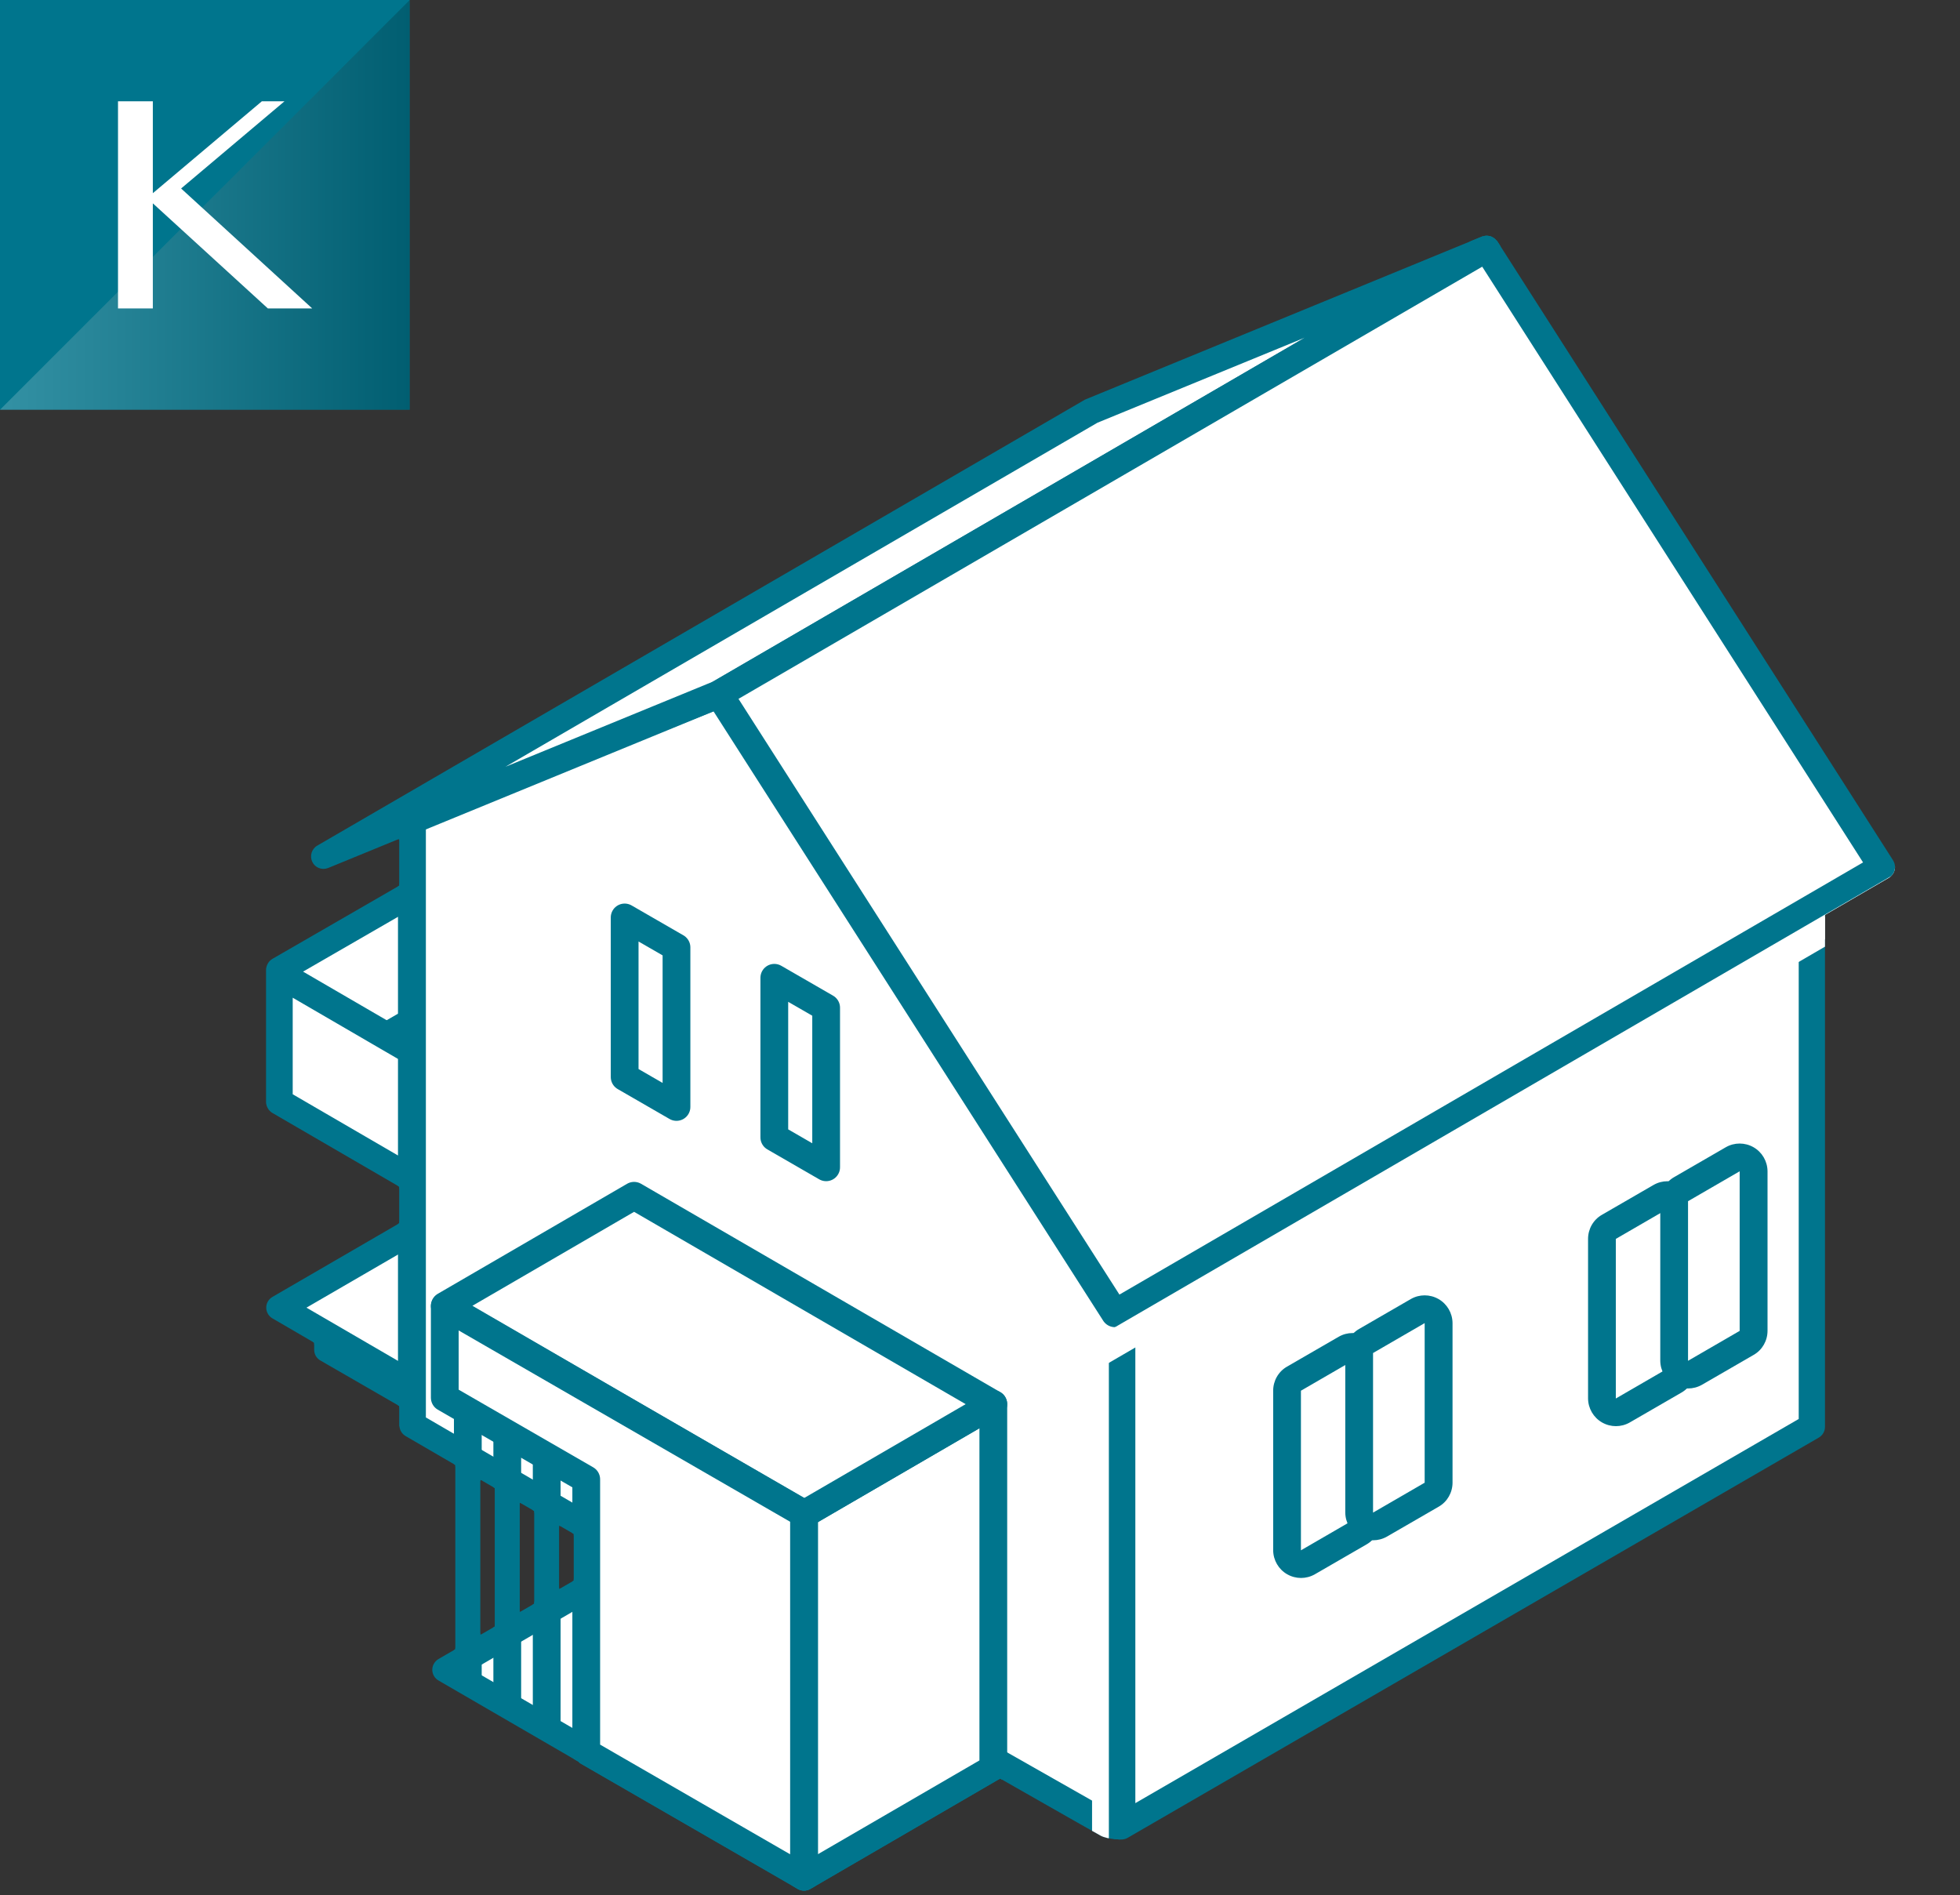
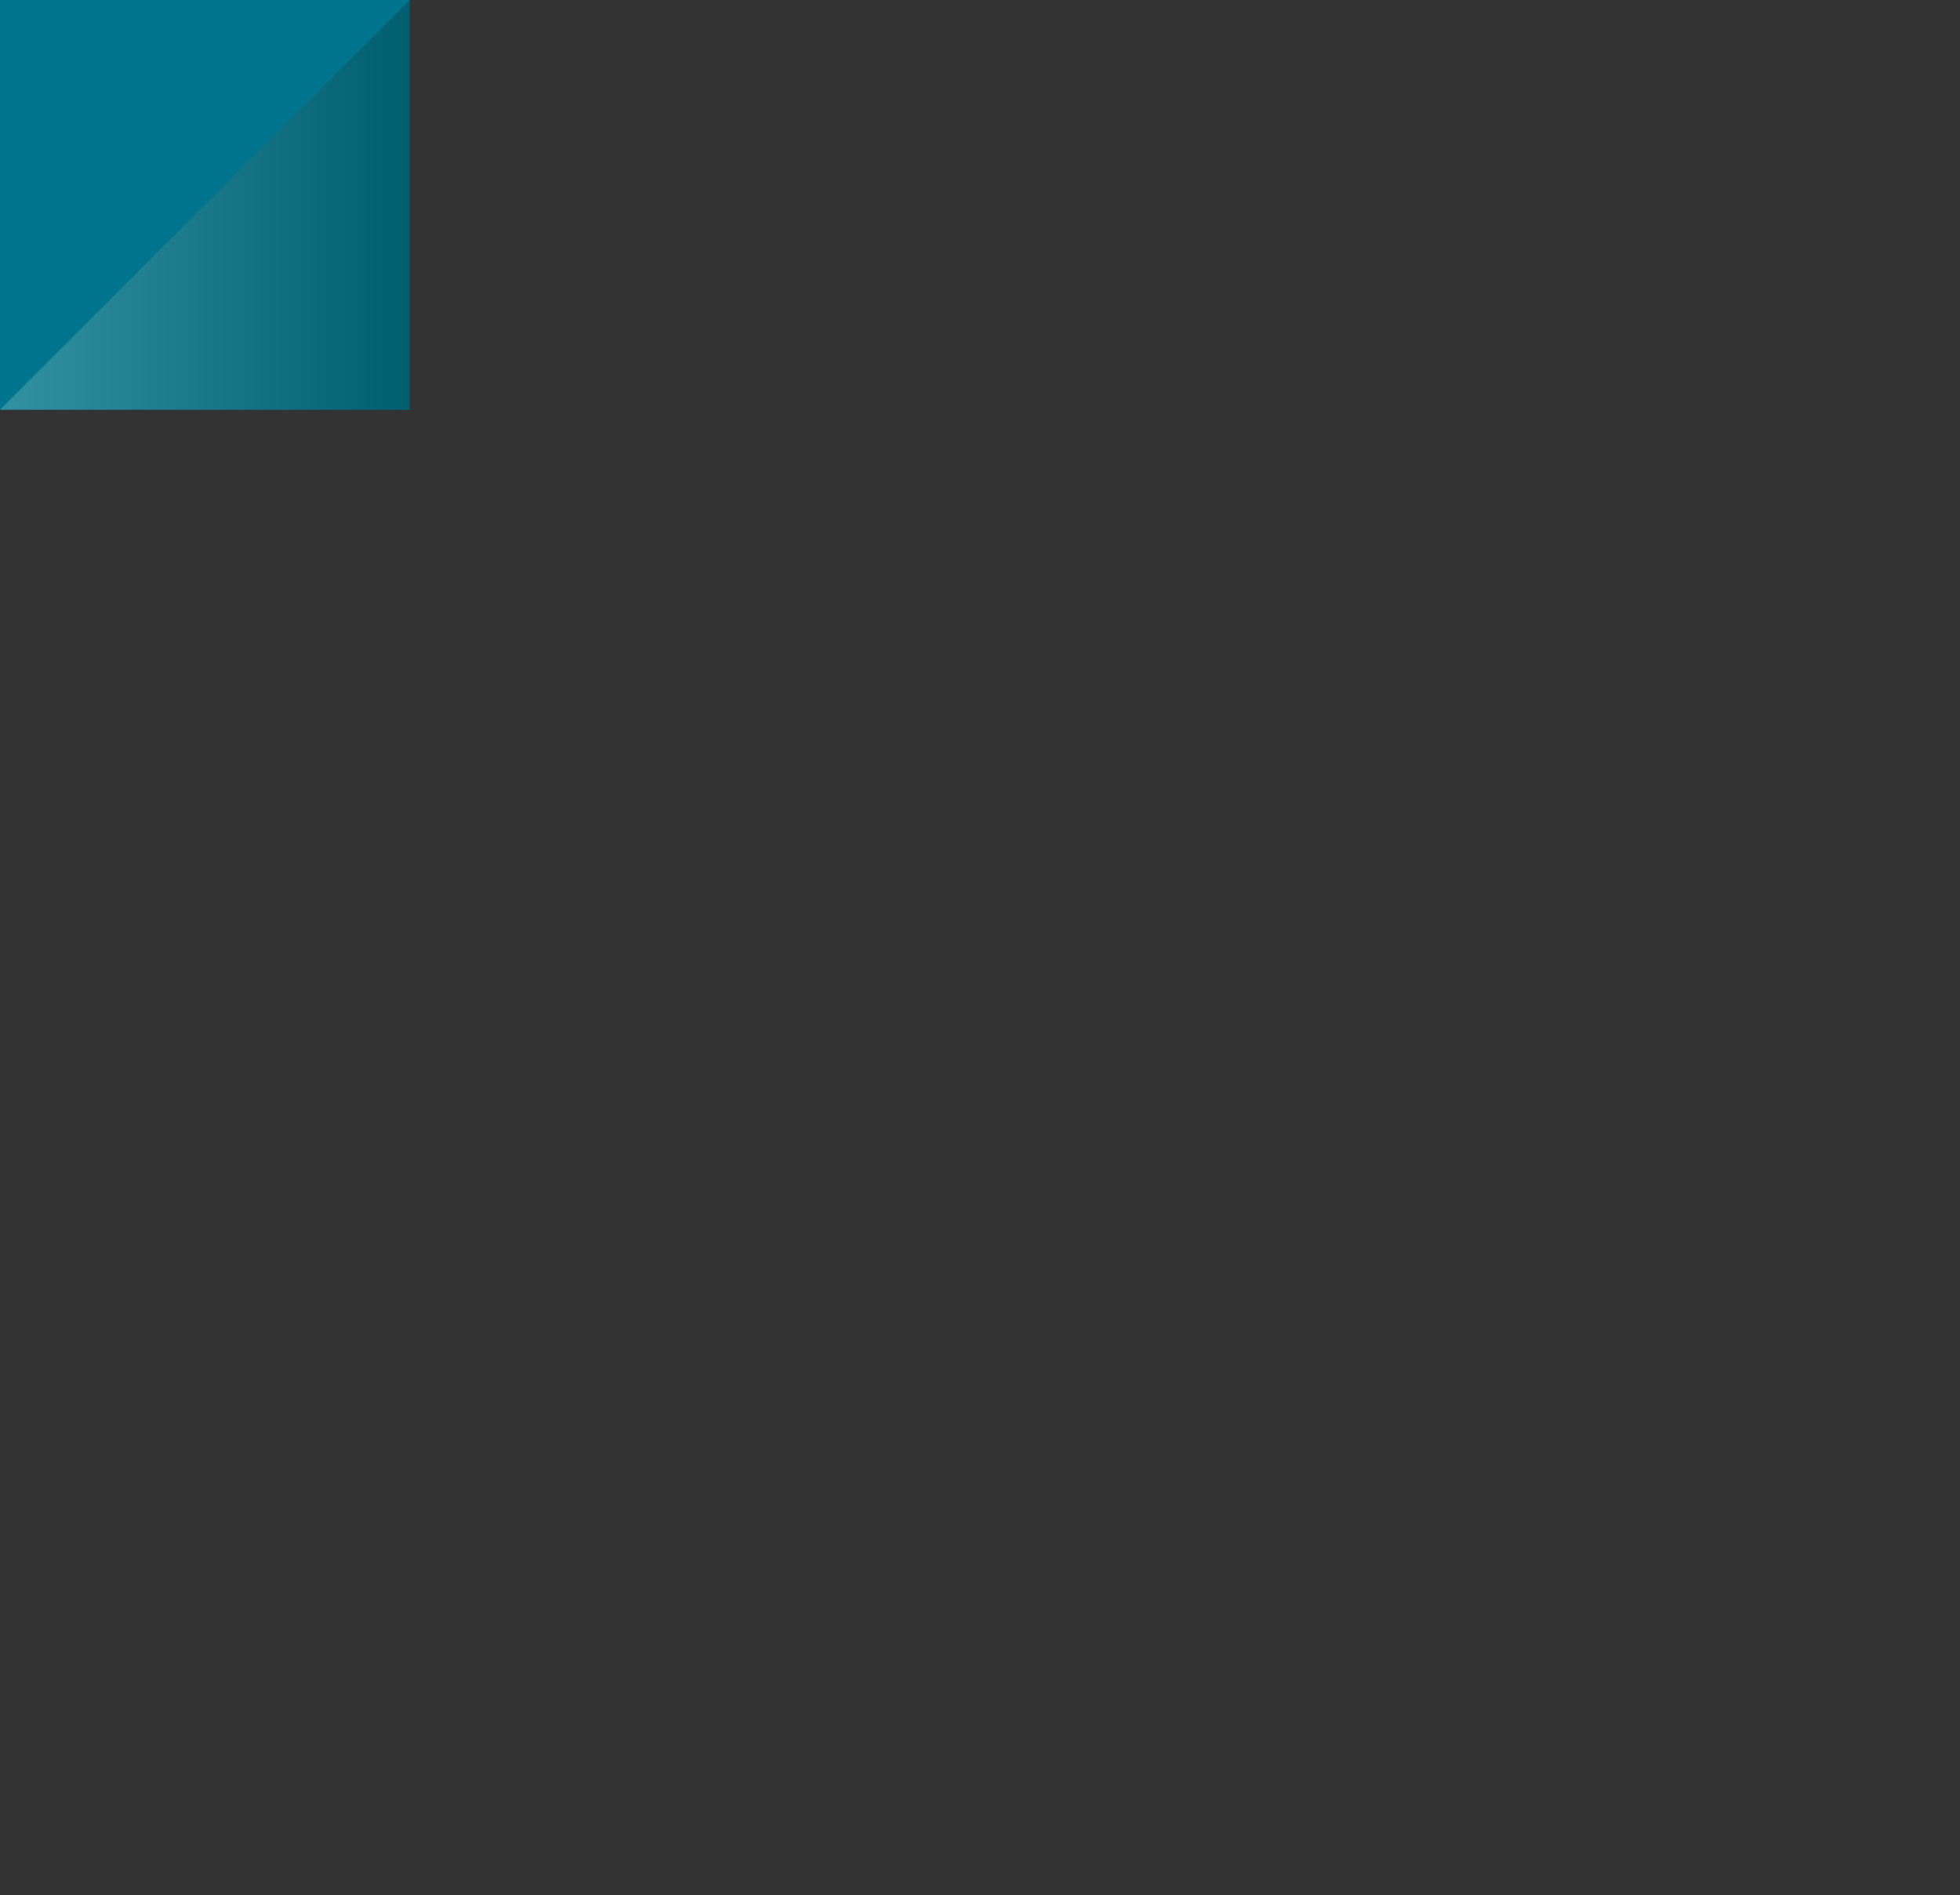
<svg xmlns="http://www.w3.org/2000/svg" viewBox="0 0 191.34 185">
  <rect x="0" y="0" width="191.34" height="185" fill="#333333" stroke="none" />
  <defs>
    <style>
      .cls-1, .cls-2, .cls-3 {
        fill: #fff;
      }

      .cls-1, .cls-4, .cls-3 {
        stroke-linejoin: round;
        stroke-width: 2.71px;
      }

      .cls-1, .cls-3 {
        stroke: #00758d;
      }

      .cls-4 {
        stroke: #fff;
      }

      .cls-4, .cls-5, .cls-6, .cls-7 {
        fill: none;
      }

      .cls-3 {
        stroke-linecap: round;
      }

      .cls-5 {
        isolation: isolate;
      }

      .cls-8 {
        fill: url(#_名称未設定グラデーション_52);
        mix-blend-mode: multiply;
        opacity: .2;
      }

      .cls-9 {
        fill: #00758d;
      }

      .cls-7 {
        clip-path: url(#clippath);
      }
    </style>
    <clipPath id="clippath">
-       <path class="cls-6" d="m184.81,83.99l-38.64-60.44s-.08-.08-.12-.12c-.05-.06-.1-.12-.16-.16-.06-.05-.13-.08-.2-.12-.06-.03-.12-.07-.19-.09-.08-.02-.15-.03-.23-.04-.07,0-.14-.02-.21-.01-.08,0-.16.03-.23.05-.05.01-.1,0-.15.03l-38.76,15.92L30.97,82.55c-.55.32-.76,1.02-.48,1.59.21.43.64.68,1.09.68.15,0,.31-.03.46-.09l6.95-2.85v4.57l-12.39,7.15c-.38.22-.61.62-.61,1.05v12.95c0,.43.23.83.61,1.05l12.39,7.2v3.56l-12.39,7.19c-.38.22-.61.62-.61,1.05s.23.83.61,1.05l4.07,2.37v.69c0,.44.23.84.61,1.05l7.71,4.45v1.88c0,.43.23.83.61,1.05l4.85,2.82v17.99l-1.64.95c-.37.22-.61.62-.61,1.05s.23.83.61,1.05l13.67,7.93c.05.04.08.1.14.14l20.77,11.99.49.29s0,0,0,0c0,0,0,0,0,0,.19.11.4.16.61.16s.42-.05.61-.16l18.47-10.74s.03-.04.05-.05c0,0,9.1,5.19,9.82,5.58s2.01.38,2.03.38c.21,0,.42-.05.61-.16l67.47-39.07c.38-.22.61-.62.61-1.05v-49.98l6.23-3.62c.29-.17.49-.44.57-.77.08-.32.02-.66-.16-.94ZM56.01,149.74v4.56l-1.43.83v-6.22l1.43.83Zm-3.86-2.24v9.05l-1.41.82v-10.69l1.41.82Zm-3.85-2.24v13.52l-1.41.82v-15.16l1.41.82Z" />
-     </clipPath>
+       </clipPath>
    <linearGradient id="_名称未設定グラデーション_52" data-name="名称未設定グラデーション 52" x1="0" y1="20" x2="40" y2="20" gradientUnits="userSpaceOnUse">
      <stop offset="0" stop-color="#fff" />
      <stop offset="1" stop-color="#040000" />
    </linearGradient>
  </defs>
  <g class="cls-5">
    <g id="_レイヤー_2" data-name="レイヤー 2">
      <g id="_レイアウト" data-name="レイアウト">
        <g>
          <g>
            <g class="cls-7">
              <polygon class="cls-1" points="61.9 152.28 43.42 163.02 78.49 183.36 96.97 172.63 61.9 152.28" />
              <path class="cls-1" d="m31.9,127.09v4.67l12.52,7.23v-4.67l-12.52-7.23Z" />
              <polygon class="cls-1" points="62.28 107.31 80.76 118.05 45.69 138.39 27.22 127.65 62.28 107.31" />
              <polygon class="cls-1" points="27.22 107.24 52.53 92.62 52.53 80.04 27.22 94.65 27.22 107.24" />
              <polygon class="cls-1" points="27.22 95.04 40.55 102.79 40.55 115.35 27.22 107.6 27.22 95.04" />
              <polygon class="cls-1" points="107.69 40.5 40.22 79.57 40.22 138.62 107.69 99.55 107.69 40.5" />
              <line class="cls-2" x1="111.91" y1="180.81" x2="179.38" y2="141.74" />
              <polyline class="cls-3" points="109.36 118.12 70.19 67.76 40.22 79.75 40.22 139.15 76.06 159.98 108.58 178.45" />
              <polygon class="cls-1" points="176.95 80.25 109.48 119.32 109.48 178.37 176.95 139.3 176.95 80.25" />
              <polygon class="cls-1" points="31.59 83.6 106.53 40.05 145.14 24.21 70.19 67.76 31.59 83.6" />
              <path class="cls-1" d="m75.59,111.03v-15.58s5.06,2.92,5.06,2.92v15.58s-5.06-2.92-5.06-2.92Z" />
              <path class="cls-1" d="m60.98,105.14v-15.58s5.06,2.92,5.06,2.92v15.58s-5.06-2.92-5.06-2.92Z" />
              <polygon class="cls-1" points="96.97 137.07 78.49 147.81 78.49 183.36 96.97 172.63 96.97 137.07" />
              <polygon class="cls-1" points="61.9 116.73 43.42 127.47 78.49 147.81 96.97 137.07 61.9 116.73" />
              <g>
                <polygon class="cls-1" points="78.49 147.77 43.42 127.53 43.42 136.44 57.23 144.41 57.23 171.09 78.49 183.36 78.49 147.77" />
                <line class="cls-3" x1="53.37" y1="142.77" x2="53.37" y2="168.21" />
                <line class="cls-3" x1="49.52" y1="140.49" x2="49.52" y2="165.93" />
-                 <line class="cls-3" x1="45.67" y1="138.21" x2="45.67" y2="163.65" />
              </g>
              <line class="cls-4" x1="190.66" y1="82.85" x2="101.96" y2="134.4" />
              <rect class="cls-2" x="106.61" y="130.55" width="1.64" height="51.19" />
              <g>
                <path class="cls-2" d="m127,152.68c-.23,0-.47-.06-.68-.18-.42-.24-.68-.69-.68-1.17v-15.58c-.01-.48.24-.93.66-1.17l5.05-2.92c.21-.12.44-.18.68-.18s.47.06.68.18c.42.24.68.69.68,1.17v15.58c.01.48-.24.93-.66,1.17l-5.05,2.92c-.21.12-.44.18-.68.18Z" />
                <path class="cls-9" d="m132.04,132.84v15.58s-5.04,2.92-5.04,2.92v-15.58s5.04-2.92,5.04-2.92m0-2.71c-.47,0-.93.12-1.35.36l-5.05,2.92c-.84.48-1.35,1.38-1.35,2.35v15.58c.01.97.53,1.86,1.37,2.34.42.24.89.36,1.35.36s.93-.12,1.35-.36l5.05-2.92c.84-.48,1.35-1.38,1.35-2.35v-15.58c-.01-.97-.53-1.86-1.37-2.34-.42-.24-.89-.36-1.35-.36h0Z" />
              </g>
              <g>
-                 <path class="cls-2" d="m134.04,149c-.23,0-.47-.06-.68-.18-.42-.24-.68-.69-.68-1.17v-15.58c-.01-.48.24-.93.66-1.17l5.05-2.92c.21-.12.44-.18.68-.18s.47.06.68.18c.42.24.68.69.68,1.17v15.58c.01.48-.24.93-.66,1.17l-5.05,2.92c-.21.12-.44.18-.68.18Z" />
                <path class="cls-9" d="m139.08,129.16v15.58s-5.04,2.92-5.04,2.92v-15.58s5.04-2.92,5.04-2.92m0-2.71c-.47,0-.93.12-1.35.36l-5.05,2.92c-.84.48-1.35,1.38-1.35,2.35v15.58c.01.97.53,1.86,1.37,2.34.42.24.89.36,1.35.36s.93-.12,1.35-.36l5.05-2.92c.84-.48,1.35-1.38,1.35-2.35v-15.58c-.01-.97-.53-1.86-1.37-2.34-.42-.24-.89-.36-1.35-.36h0Z" />
              </g>
              <g>
                <path class="cls-2" d="m157.74,137.87c-.23,0-.47-.06-.68-.18-.42-.24-.68-.69-.68-1.17v-15.58c-.01-.48.24-.93.66-1.17l5.05-2.92c.21-.12.44-.18.68-.18s.47.06.68.18c.42.24.68.69.68,1.17v15.58c.01.48-.24.93-.66,1.17l-5.05,2.92c-.21.12-.44.18-.68.18Z" />
                <path class="cls-9" d="m162.78,118.02v15.58s-5.04,2.92-5.04,2.92v-15.58s5.04-2.92,5.04-2.92m0-2.71c-.47,0-.93.12-1.35.36l-5.05,2.92c-.84.48-1.35,1.38-1.35,2.35v15.58c.01.97.53,1.86,1.37,2.34.42.24.89.36,1.35.36s.93-.12,1.35-.36l5.05-2.92c.84-.48,1.35-1.38,1.35-2.35v-15.58c-.01-.97-.53-1.86-1.37-2.34-.42-.24-.89-.36-1.35-.36h0Z" />
              </g>
              <g>
                <path class="cls-2" d="m164.79,134.19c-.23,0-.47-.06-.68-.18-.42-.24-.68-.69-.68-1.17v-15.58c-.01-.48.24-.93.66-1.17l5.05-2.92c.21-.12.44-.18.68-.18s.47.06.68.18c.42.24.68.69.68,1.17v15.58c.01.48-.24.93-.66,1.17l-5.05,2.92c-.21.12-.44.18-.68.18Z" />
                <path class="cls-9" d="m169.83,114.34v15.58s-5.04,2.92-5.04,2.92v-15.58s5.04-2.92,5.04-2.92m0-2.71c-.47,0-.93.12-1.35.36l-5.05,2.92c-.84.48-1.35,1.38-1.35,2.35v15.58c.01.97.53,1.86,1.37,2.34.42.24.89.36,1.35.36s.93-.12,1.35-.36l5.05-2.92c.84-.48,1.35-1.38,1.35-2.35v-15.58c-.01-.97-.53-1.86-1.37-2.34-.42-.24-.89-.36-1.35-.36h0Z" />
              </g>
              <polygon class="cls-1" points="108.84 128.2 70.19 67.76 145.14 24.21 183.78 84.65 108.84 128.2" />
              <line class="cls-4" x1="190.66" y1="83.58" x2="101.96" y2="135.13" />
            </g>
            <g>
              <g>
                <rect class="cls-9" y="0" width="40" height="40" />
                <polygon class="cls-8" points="40 40 0 40 40 0 40 40" />
              </g>
-               <polygon class="cls-2" points="11.52 9.89 14.92 9.89 14.92 18.86 25.56 9.89 27.77 9.89 17.68 18.4 30.48 30.11 26.15 30.11 14.92 19.85 14.92 30.11 11.52 30.11 11.52 9.89" />
            </g>
          </g>
          <rect class="cls-6" width="191" height="185" />
        </g>
      </g>
    </g>
  </g>
</svg>